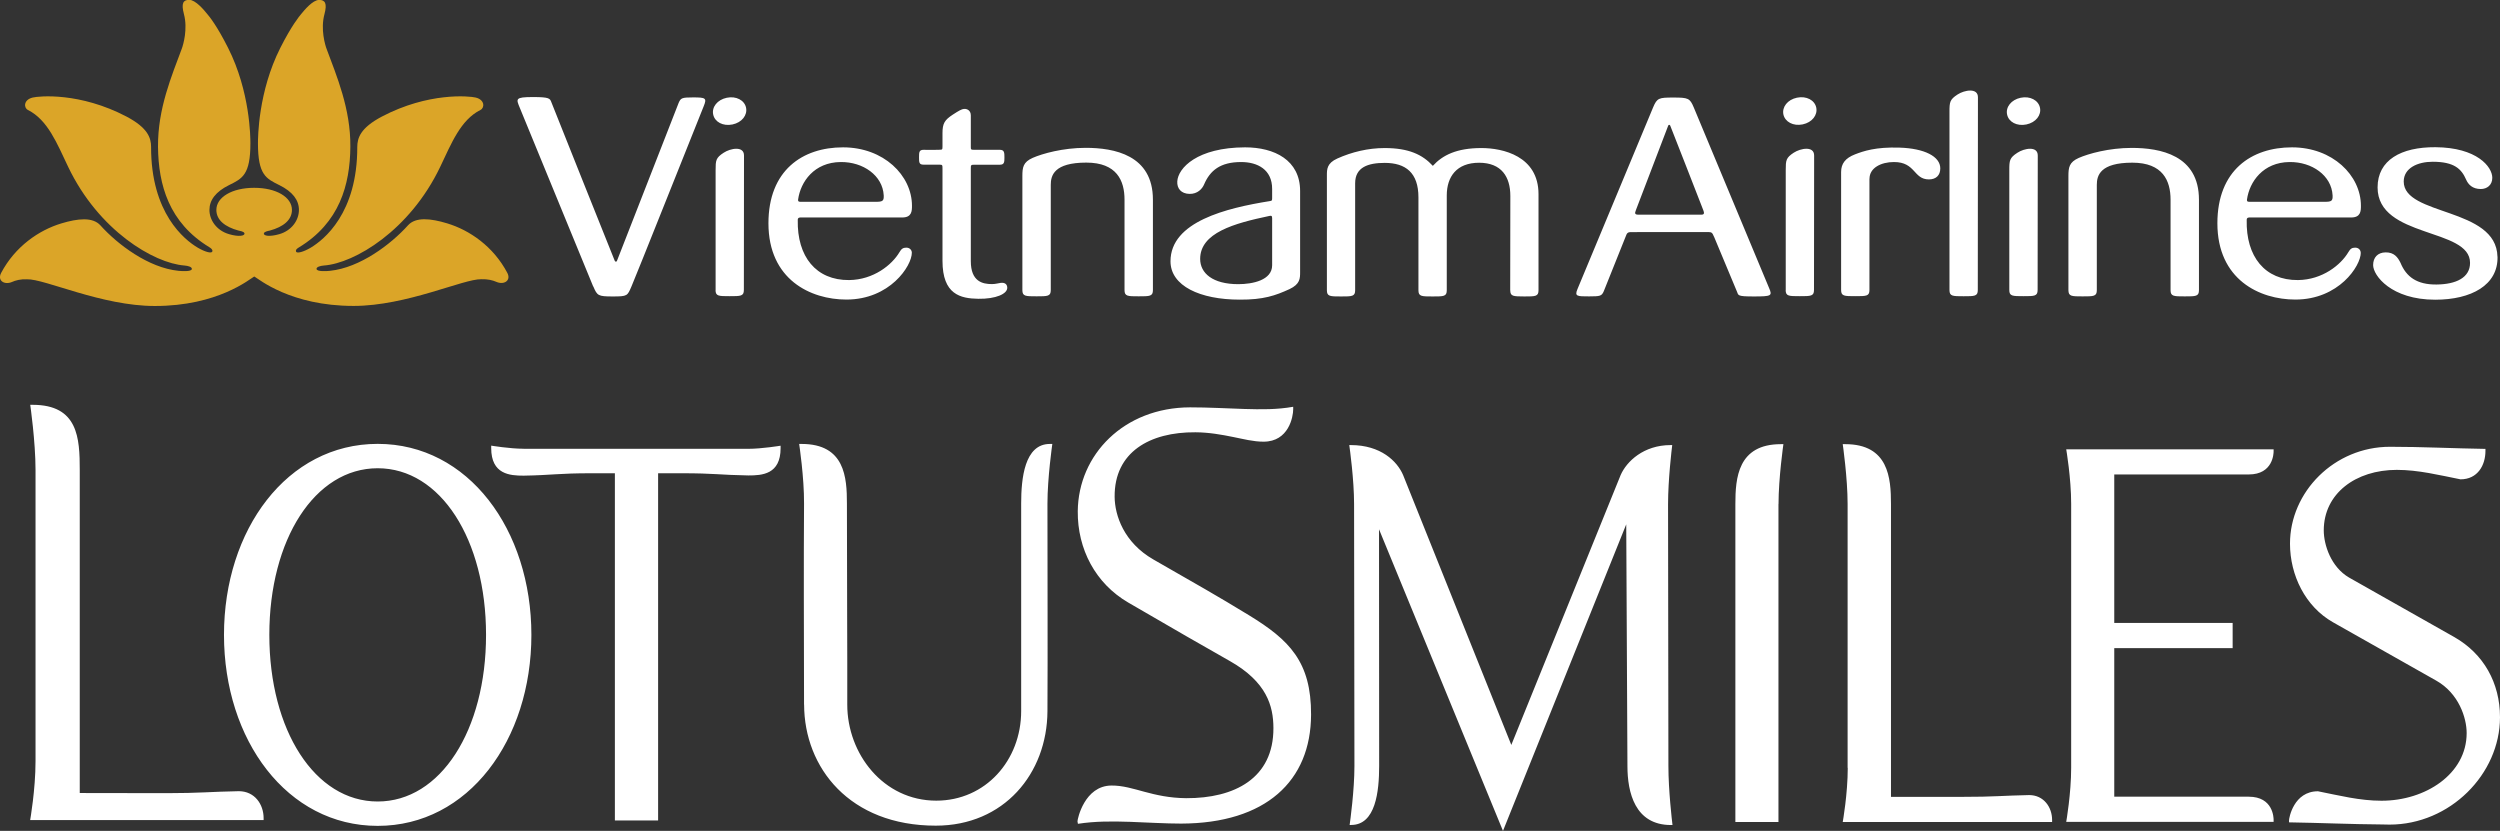
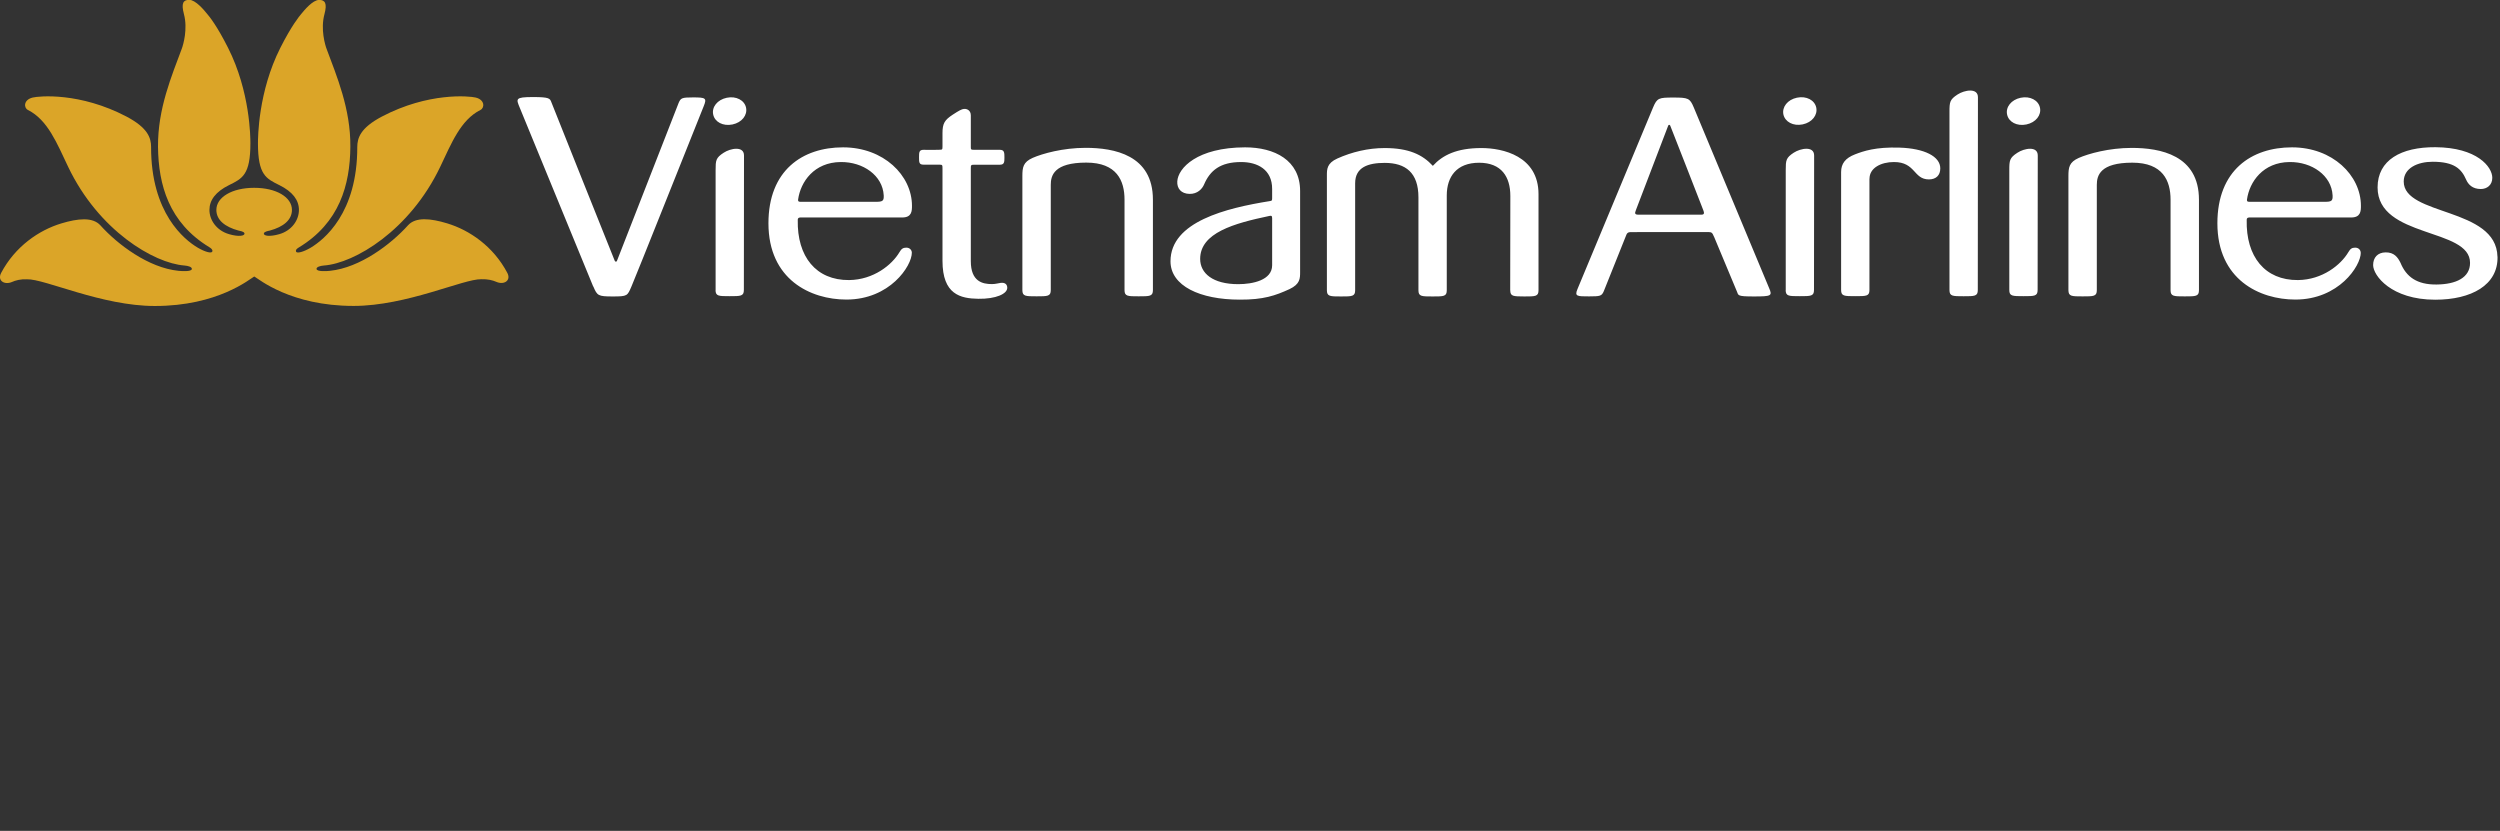
<svg xmlns="http://www.w3.org/2000/svg" id="Layer_2" data-name="Layer 2" viewBox="0 0 353.93 117.63">
  <rect x="0" y="0" width="353.93" height="117.63" fill="#333333" stroke="none" />
  <defs>
    <style>
      .cls-1 {
        fill: #dba528;
      }

      .cls-2 {
        fill: #fff;
        fill-rule: evenodd;
      }
    </style>
  </defs>
  <g id="Layer_1-2" data-name="Layer 1">
    <g>
      <g>
        <path class="cls-1" d="M35.97,39.16c-.63,.35-5.12,4.16-14.05,4.16-7.53,0-15.57-3.85-18.09-3.78-.89-.04-1.6,.14-2.16,.39-1.05,.44-2.08-.2-1.51-1.29,1.98-3.74,5.34-6.05,8.52-7.01,2.32-.7,4.44-.94,5.54,.28,2.42,2.69,6.79,6,11.04,6.43,.34,.03,1.89,.17,1.9-.27,.02-.27-.51-.44-1.04-.48-4.34-.32-12.16-4.96-16.46-13.95-1.61-3.37-2.89-6.65-5.7-8.07-.62-.3-.64-1.45,.67-1.76,.91-.22,6.68-.77,13.29,2.7,3.03,1.6,3.46,3.03,3.47,4.27-.03,9.42,4.74,13.17,6.58,14.27,1.03,.61,1.99,.88,2.09,.55,.08-.27-.19-.45-.42-.6-5.72-3.47-7.22-8.81-7.27-14.25-.04-5.38,1.95-10.03,3.36-13.84,.21-.54,.87-2.81,.31-4.91-.42-1.57-.08-2.02,.75-2.02,.9,0,2.11,1.46,2.52,1.97,.33,.38,1.38,1.66,2.97,4.81,3.15,6.23,3.17,12.73,3.17,13.53,0,4.47-1.15,4.99-3.03,5.92-1.88,.93-2.77,2.12-2.77,3.51,0,1.42,.99,2.91,2.77,3.43,1.38,.41,2.26,.25,2.19-.11-.06-.28-.67-.35-.85-.4-1.88-.51-3.13-1.47-3.13-2.92,0-1.8,2.22-3.13,5.35-3.13s5.35,1.32,5.35,3.13c0,1.44-1.25,2.41-3.12,2.92-.18,.05-.79,.12-.85,.4-.07,.36,.8,.51,2.19,.11,1.78-.52,2.77-2,2.77-3.43,0-1.39-.89-2.58-2.77-3.51-1.88-.93-3.03-1.44-3.03-5.91,0-.8,.02-7.3,3.17-13.53,1.59-3.14,2.65-4.43,2.97-4.81,.41-.5,1.61-1.97,2.52-1.97,.83,0,1.17,.46,.75,2.03-.57,2.1,.1,4.38,.31,4.91,1.41,3.81,3.41,8.47,3.36,13.84-.04,5.44-1.56,10.78-7.27,14.25-.24,.14-.51,.33-.42,.59,.1,.32,1.06,.06,2.09-.55,1.84-1.11,6.61-4.85,6.58-14.27,.01-1.25,.44-2.68,3.47-4.28,6.6-3.47,12.38-2.92,13.29-2.7,1.31,.31,1.29,1.46,.67,1.76-2.81,1.42-4.09,4.7-5.7,8.07-4.3,8.99-12.12,13.64-16.46,13.95-.53,.04-1.06,.21-1.04,.48,.02,.43,1.56,.31,1.91,.27,4.25-.44,8.62-3.75,11.04-6.44,1.1-1.22,3.22-.98,5.54-.28,3.18,.96,6.54,3.26,8.52,7.01,.57,1.08-.45,1.73-1.51,1.29-.56-.25-1.27-.42-2.16-.39-2.52-.07-10.56,3.78-18.09,3.78-8.93,0-13.42-3.81-14.05-4.16Z" />
        <path class="cls-2" d="M132.97,21.21c-.94,.02-2.22,0-2.22,0-.63,0-.64,.35-.64,1.06s0,1.04,.63,1.04h2.22c.46,0,.47,.05,.47,.53-.01,1,0,13.09,0,13.09,0,4.77,2.55,5.33,5.07,5.37,2.49,.04,4.13-.7,4.1-1.58-.02-.51-.36-.74-.94-.67-.41,.05-.69,.17-1.24,.17-1.32,0-2.98-.36-2.98-3.25v-13.08c0-.51,0-.57,.5-.57h3.61c.63,0,.65-.36,.65-1.04s-.02-1.07-.65-1.07h-3.63c-.49,0-.48-.05-.48-.47v-4.4c0-.71-.54-.96-.97-.92-.32,.03-.69,.23-1.58,.81-1.16,.76-1.46,1.24-1.46,2.63v1.84c0,.5-.02,.5-.47,.5Zm-48.97,19.35c.55,1.31,.68,1.41,2.76,1.41s2.06-.08,2.64-1.42c.59-1.34,8.22-20.53,10.24-25.55,.45-1.12,.26-1.21-1.54-1.21-1.58,0-1.72,.09-2.02,.77,0,0-8.55,21.87-8.74,22.38-.05,.14-.23,.15-.31-.02-.27-.62-8.96-22.42-8.96-22.42-.21-.56-.26-.76-2.61-.76-2.56,0-2.39,.25-1.88,1.5,.12,.3,9.85,24.01,10.4,25.32Zm250.21-4.78c0-.36-.28-.72-.78-.72-.46,0-.69,.16-.97,.64-1.06,1.8-3.67,3.91-7.13,3.95-4.68,.04-7.38-3.32-7.26-8.52,0-.18,.07-.33,.34-.34,.27,0,7.33-.01,14.44,0,1.36,0,1.39-.9,1.39-1.65,0-4.31-4.01-8.28-9.76-8.28s-10.56,3.26-10.56,10.75c0,7.97,5.96,10.8,11.04,10.8,6.14,0,9.26-4.75,9.26-6.63Zm-16.1-7.54c.35-2.5,2.27-5.27,6.04-5.3,3.16-.03,5.93,1.9,6.08,4.72,.04,.81-.17,.91-1.14,.91h-10.67c-.3,0-.33-.13-.31-.33Zm-189.02,7.54c0-.36-.28-.72-.78-.72-.46,0-.69,.16-.97,.64-1.06,1.8-3.67,3.91-7.13,3.95-4.68,.04-7.38-3.32-7.27-8.52,0-.18,.07-.33,.34-.34,.27,0,7.33-.01,14.44,0,1.36,0,1.39-.9,1.39-1.65,0-4.31-4.01-8.28-9.76-8.28s-10.56,3.26-10.56,10.75c0,7.97,5.96,10.8,11.04,10.8,6.14,0,9.26-4.75,9.26-6.63Zm-16.1-7.54c.35-2.5,2.26-5.27,6.04-5.3,3.16-.03,5.93,1.9,6.08,4.72,.04,.81-.17,.91-1.14,.91h-10.67c-.3,0-.33-.13-.31-.33Zm100.82,12.85c0,.88,.43,.87,2,.88,1.57,0,2,0,2-.88v-13.6c0-5.41-5.07-6.53-8.08-6.53-3.51,0-5.51,1.01-6.88,2.52-1.46-1.59-3.41-2.52-6.82-2.52-2.35,0-4.65,.56-6.7,1.48-1.48,.66-1.48,1.53-1.48,2.38v16.27c0,.88,.44,.88,2,.88s2,0,2-.88v-15.15c0-2.26,1.82-2.88,4.19-2.88,2.96,0,4.77,1.39,4.77,4.88v13.15c0,.88,.43,.88,2.01,.88s2,0,2-.88v-13.41c0-2.66,1.39-4.64,4.58-4.64s4.42,2.02,4.42,4.7l-.02,13.35ZM105.62,15.24c-.22-1.04-1.39-1.68-2.73-1.4-1.34,.28-2.15,1.33-1.92,2.38,.22,1.05,1.39,1.68,2.73,1.4,1.34-.28,2.14-1.33,1.92-2.38Zm74.48,22.31c0,2.12-2.76,2.68-4.8,2.68-3.6,0-5.39-1.54-5.39-3.57,0-3.7,4.78-5.03,9.76-6.08,.26-.06,.43-.08,.43,.29v6.68Zm-4.58,4.87c3.34,.02,5.04-.57,7.04-1.49,1.5-.71,1.5-1.51,1.5-2.43v-11.46c0-4.37-3.63-6.18-7.79-6.18-6.79,.02-9.49,2.93-9.6,4.82-.06,1,.54,1.74,1.72,1.77,1.14,.03,1.82-.72,2.08-1.35,.84-1.95,2.27-3.16,5.24-3.16,2.32,0,4.4,1.06,4.39,3.82v1.22c0,.37,0,.45-.33,.49-6.12,.98-14.06,2.9-14.06,8.52,0,3.49,4.19,5.43,9.8,5.43Zm-74.22-1.37c0,.88,.43,.88,2,.88s2.01,0,2.01-.88l.02-19.02c.02-1.4-1.91-1.05-2.89-.4-1.1,.72-1.13,1.07-1.13,2.46v16.97Zm252.27-4.72c-.16-7.02-13.27-5.73-13.27-10.63,0-1.91,1.97-2.8,4.1-2.8,3.07,0,4.08,1.03,4.73,2.52,.3,.7,.91,1.34,2.08,1.34,.88,0,1.63-.56,1.63-1.59,0-1.55-2.16-4.29-8.05-4.33-4.88-.03-8.19,1.83-8.19,5.69,0,7.23,13.12,5.69,13.09,10.69,0,2.07-1.94,3.03-4.74,3.06-2.8,.03-4.29-1.1-5.1-3.06-.39-.8-.91-1.51-2.13-1.49-1.1,.02-1.75,.72-1.75,1.8,0,1.47,2.56,4.9,8.79,4.9,5.1,0,8.91-2.06,8.82-6.09Zm-42.26-8.05c.01-6.34-5.51-7.34-9.52-7.34-3.23,0-6.13,.82-7.5,1.42-1.35,.6-1.46,1.34-1.46,2.57v16.15c.01,.88,.44,.88,2.01,.88s2.01,0,2.01-.88v-14.91c0-1.32,.46-3.14,5.03-3.14,4.32,0,5.41,2.56,5.41,5.24v12.81c0,.88,.44,.88,2.01,.88s2.01,0,2.01-.88v-12.81Zm-26.85,12.77c0,.88,.43,.88,2,.88s2.01,0,2.01-.88l.02-19.02c.02-1.4-1.91-1.05-2.89-.4-1.1,.72-1.14,1.07-1.14,2.46v16.97Zm4.34-25.81c-.22-1.04-1.39-1.68-2.73-1.4-1.34,.28-2.15,1.33-1.92,2.38,.22,1.05,1.39,1.68,2.73,1.4,1.34-.28,2.15-1.33,1.92-2.38Zm-12.81,25.82c0,.88,.43,.88,2,.88s2.01,0,2.01-.88l.02-27.27c.02-1.4-1.91-1.05-2.89-.41-1.1,.72-1.14,1.07-1.14,2.46v25.21Zm-18.86-25.83c-.22-1.05-1.39-1.68-2.73-1.4-1.34,.28-2.14,1.33-1.92,2.38,.23,1.04,1.39,1.68,2.73,1.4,1.34-.28,2.14-1.33,1.92-2.38Zm-14.48,18.26c1.36,3.24,3.24,7.76,3.24,7.76,.24,.58,.02,.72,2.39,.72,2.51,0,2.66-.08,2.17-1.2-.13-.3-10.1-24.25-10.66-25.56-.55-1.31-.79-1.4-2.87-1.4s-2.32,.05-2.89,1.4c-.58,1.37-10.59,25.43-10.71,25.73-.42,1.02-.05,1.02,1.65,1.02,1.59,0,1.78-.05,2.08-.73l3.09-7.72c.18-.47,.24-.65,.79-.65,2.11,0,8.13,0,10.91-.01,.53,0,.59,.15,.8,.64Zm-11.08-3.67c.59-1.51,4.4-11.47,4.6-12.03,.06-.16,.22-.16,.29,0,.27,.7,4.12,10.48,4.69,12,.12,.33,.17,.6-.27,.6h-8.98c-.55,0-.42-.33-.32-.57Zm21.23,11.23c0,.88,.43,.88,2,.88s2.01,0,2.01-.88l.02-19.02c.02-1.4-1.91-1.05-2.89-.41-1.1,.72-1.13,1.08-1.13,2.46v16.97Zm-89.58-12.78c.01-6.34-5.51-7.34-9.52-7.34-3.23,0-6.13,.82-7.5,1.42-1.35,.6-1.46,1.34-1.46,2.57v16.15c0,.88,.44,.88,2.01,.88s2.01,0,2.01-.88v-14.91c0-1.32,.46-3.14,5.03-3.14,4.32,0,5.41,2.56,5.41,5.24v12.81c0,.88,.44,.88,2.01,.88s2.01,0,2.01-.88v-12.81Zm101.45-2.97c0-1.54,1.65-2.36,3.46-2.36,3.09,0,2.74,2.46,4.95,2.46,1,0,1.61-.57,1.61-1.56,0-1.7-2.26-2.83-5.77-2.94-3.37-.11-5.11,.49-6.32,.96-1.35,.53-1.95,1.3-1.95,2.5v16.69c0,.88,.43,.88,2.01,.88s2,0,2-.88v-15.76Z" />
      </g>
-       <path class="cls-2" d="M191.29,116.79c3.46,0,3.96-4.73,3.96-8.35l-.02-33.51,17.55,42.7,17.45-43.4,.17,34.23c0,3.7,1.05,8.34,6.16,8.34h.22c-.07-.56-.58-4.9-.58-8.35l-.05-37.07c0-3.46,.52-7.81,.59-8.37h-.22c-3.83,0-6.24,2.32-7.08,4.24l-15.48,38.21-15.32-38.21c-.84-1.96-3.16-4.24-7.4-4.24h-.22c.08,.56,.68,4.9,.68,8.35l.05,37.09c0,3.45-.6,7.79-.68,8.35h.22Zm70.28-8.08v-37.34c0-3.71-.69-8.49-.69-8.49h.35c6.15,0,6.48,4.8,6.48,8.49v41.44h10.27c4.14,.01,5.72-.18,9.29-.25,2.07,0,3.25,1.72,3.25,3.52v.29h-29.64s.71-3.97,.71-7.67Zm37.75,4.08h19.04c3.46,0,3.52,2.98,3.52,3.27v.29h-29.36s.7-3.97,.7-7.67v-37.33c0-3.7-.7-7.74-.7-7.74h29.36v.29c0,.29-.07,3.27-3.52,3.27h-19.04v21.02h16.76v3.57h-16.76v21.02Zm-47.54-41.42v45h-6.1v-45c0-3.68,.33-8.49,6.45-8.49h.35s-.69,4.78-.69,8.49Zm85.4,41.99c6.17,0,12.03-3.77,12.03-9.58,0-2.17-1.13-5.63-4.3-7.42l-14.63-8.27c-3.91-2.22-6.08-6.65-6.08-11.13,0-7.31,6.26-13.71,14.16-13.71,4.49,0,9.03,.23,13.51,.3v.29c0,2.03-1.11,4.02-3.53,4.02-2.98-.59-5.96-1.34-9.02-1.34-5.82,0-10.34,3.35-10.34,8.57,0,2.03,1.01,5.18,3.59,6.68l14.89,8.42c4.16,2.37,6.47,6.49,6.47,11.35,0,8.06-7.09,15.2-15.64,15.2-.35,0-.67-.02-1.01-.02-4.4-.03-8.82-.23-13.22-.3v-.29c0-.3,.65-4.11,4.1-4.11,3.03,.6,5.89,1.34,9.01,1.34Zm-283.71,3.56c-12.84,0-21.76-12.17-21.76-27.04s8.92-27.04,21.76-27.04,21.76,12.17,21.76,27.04-8.92,27.04-21.76,27.04Zm0-50.63c-8.9,0-15.34,10.09-15.34,23.59s6.44,23.59,15.34,23.59,15.34-10.09,15.34-23.59-6.44-23.59-15.34-23.59Zm60.36,33.45c-.02-12.07-.06-19.23,0-28.43,.03-3.68-.69-8.46-.69-8.46h.35c6.13,0,6.41,4.76,6.41,8.42,0,10.47,.07,21.38,.05,28.47-.01,6.97,5.1,13.61,12.6,13.61,6.96,0,12.02-5.69,12.02-12.69v-29.39c0-3.52,.47-8.42,4.06-8.42h.35s-.69,4.77-.69,8.46c0,10.47,.05,20.7,0,29.39-.05,8.82-6.16,16.19-15.81,16.19-12.18,0-18.62-8.19-18.64-17.14Zm38.77,16.87l-.06-.33c0-.33,.99-5.03,4.79-5.07,1.6-.02,3.15,.47,4.67,.88,1.67,.45,3.55,.89,5.92,.91,6.83,.03,12.39-2.8,12.36-9.94-.01-3.13-.96-6.52-6.16-9.47-3.71-2.11-7.89-4.49-14.4-8.29-4.63-2.7-7.19-7.56-7.14-12.93,.08-8.01,6.54-14.68,15.9-14.7,2.57,0,5.22,.15,7.69,.23,2.35,.07,4.59,.1,6.91-.31v.35c0,1.04-.62,4.59-4.2,4.59-1.45,0-2.87-.38-4.28-.66-1.62-.33-3.43-.66-5.36-.67-6.47-.05-11.49,2.81-11.44,9.13,.02,2.64,1.31,6.48,5.49,8.88,5.81,3.33,9.18,5.23,13.54,7.9,5.69,3.48,8.81,6.57,8.78,14.07-.03,9.4-6.41,15.38-18.39,15.42-2.2,0-4.73-.16-7.25-.25-2.48-.08-4.91-.1-7.37,.28ZM5.03,107.75v-41.2c0-4.05-.75-9.24-.75-9.24h.34c6.44,0,6.67,4.7,6.67,9.24v45.72l12.37,.02c4.52,0,6.25-.21,10.15-.28,2.24,0,3.51,1.86,3.51,3.81v.28H4.27s.76-4.3,.76-8.34ZM74.14,63.54h31.79c1.92,0,4.58-.44,4.58-.44v.35c0,3.72-2.63,3.86-4.57,3.86-4.07-.07-4.73-.31-9.45-.31h-3.32v49.16h-6.12v-49.16h-3.32c-4.71,0-5.53,.27-9.6,.34-1.95,0-4.59-.18-4.59-3.9v-.35s2.66,.44,4.58,.44Z" />
    </g>
  </g>
</svg>